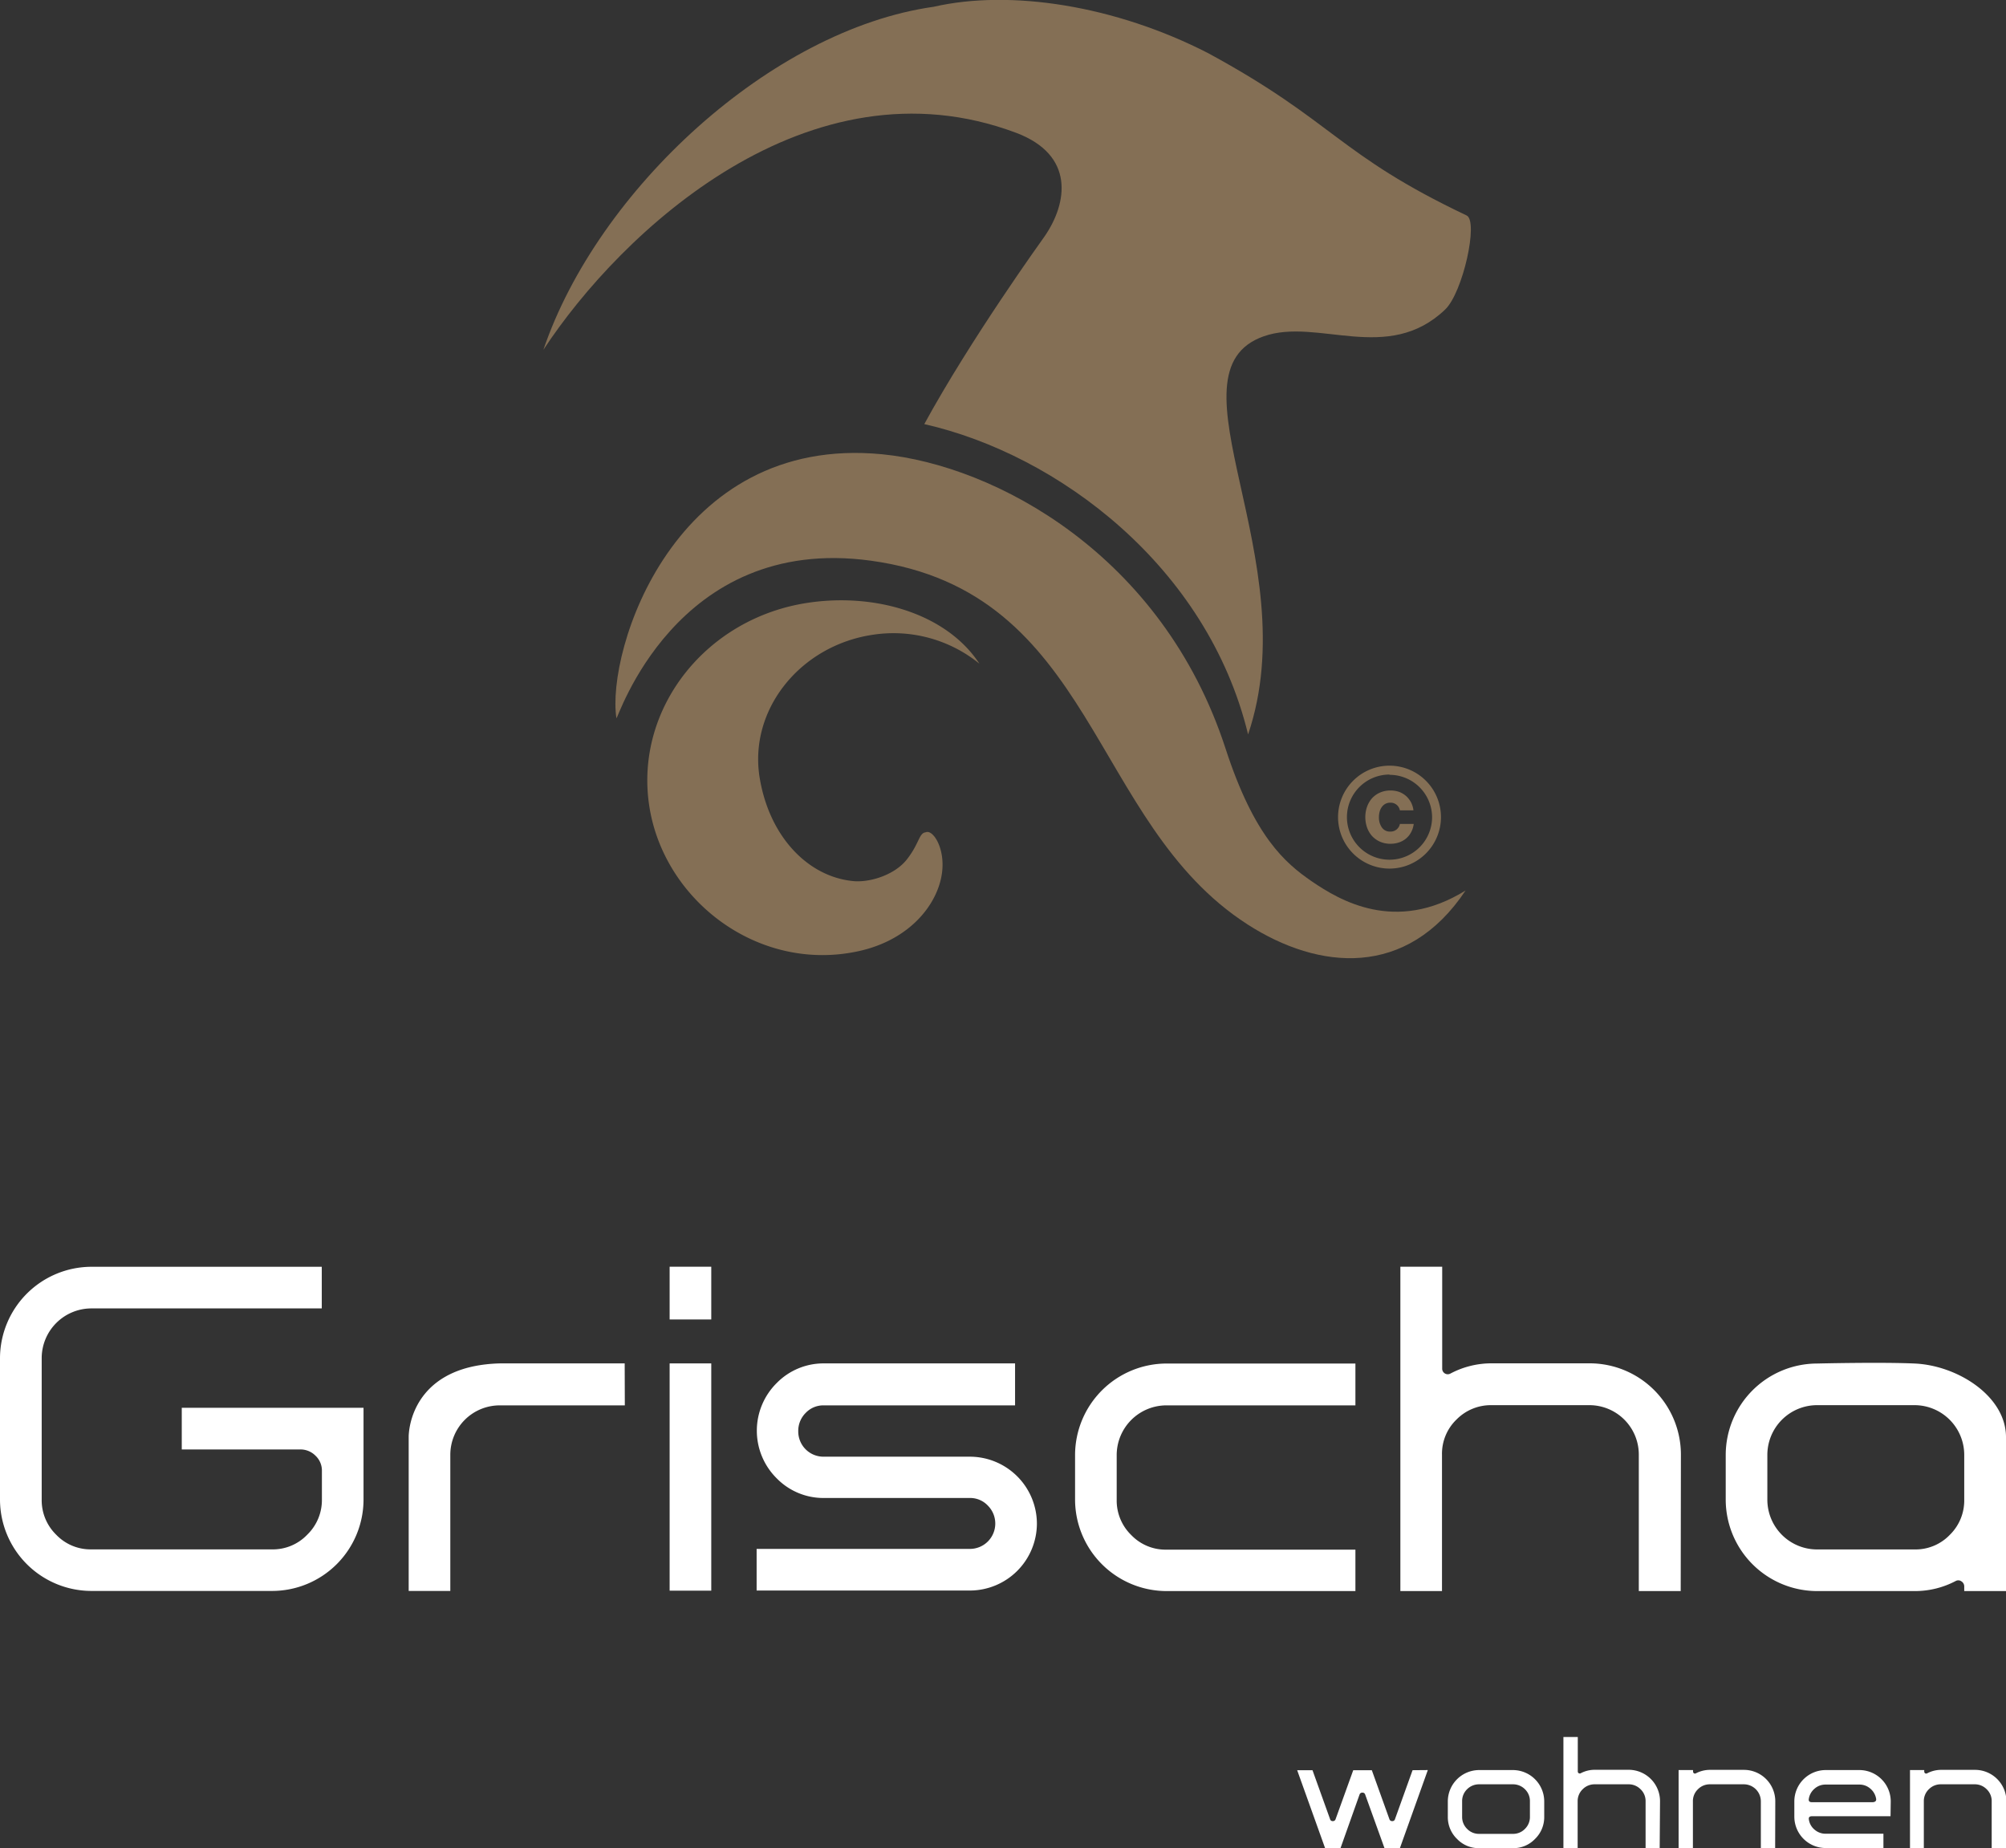
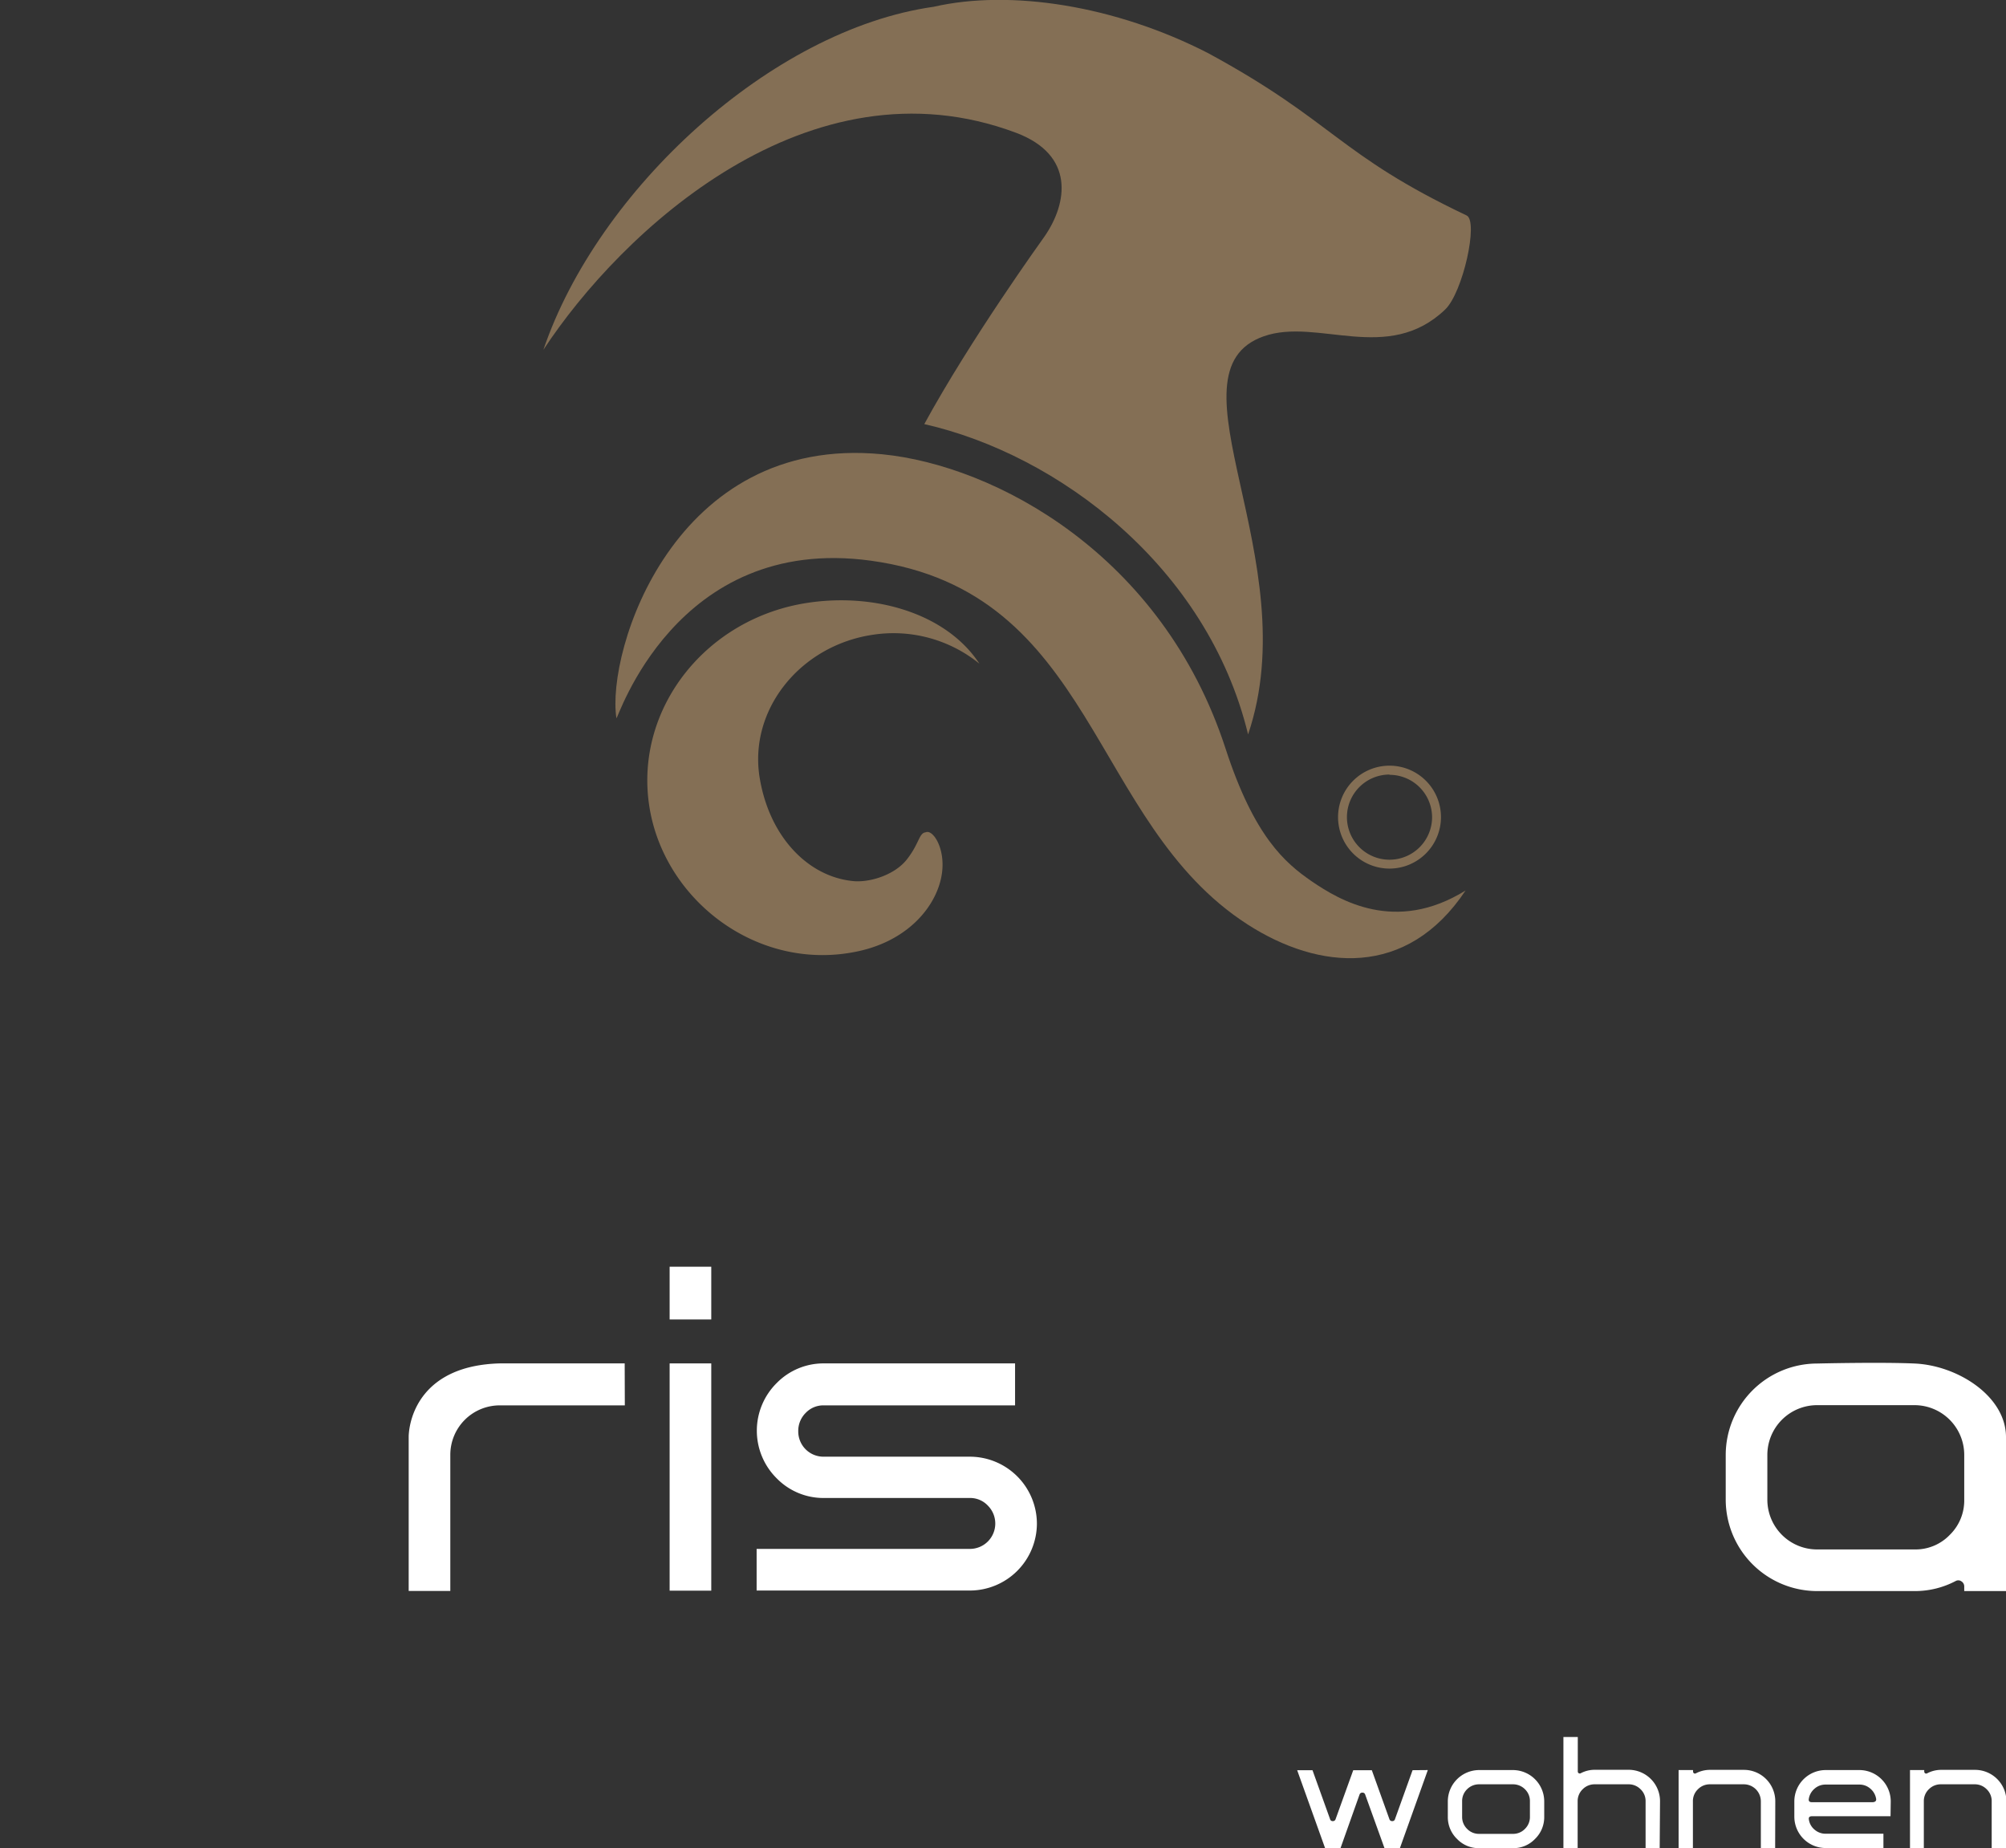
<svg xmlns="http://www.w3.org/2000/svg" id="Ebene_1" data-name="Ebene 1" viewBox="0 0 295.88 272.59">
  <rect x="0" y="0" width="295.88" height="272.59" fill="#333333" stroke="none" />
  <defs>
    <style>.cls-1{fill:#fff;}.cls-2{fill:#846f55;}</style>
  </defs>
  <path class="cls-1" d="M469.88,381.79l-4.12,11.52h-2.27l0,0-2.85-7.91a.39.39,0,0,0-.4-.28.41.41,0,0,0-.43.28L457,393.31h-2.27v0l-4.12-11.5h2.26l2.59,7.21a.38.38,0,0,0,.39.3.41.41,0,0,0,.43-.3l2.6-7.21h2.74l2.59,7.21a.41.41,0,0,0,.43.3.39.39,0,0,0,.4-.3l2.59-7.21Z" transform="translate(-259.28 -120.72)" />
  <path class="cls-1" d="M487.05,388.66a4.47,4.47,0,0,1-1.36,3.29,4.41,4.41,0,0,1-3.25,1.36h-5a4.41,4.41,0,0,1-3.25-1.36,4.47,4.47,0,0,1-1.36-3.29v-2.25a4.63,4.63,0,0,1,4.61-4.62h5a4.63,4.63,0,0,1,4.61,4.62Zm-2.11,0v-2.25a2.42,2.42,0,0,0-.73-1.79,2.48,2.48,0,0,0-1.77-.73h-5a2.48,2.48,0,0,0-1.77.73,2.42,2.42,0,0,0-.73,1.79v2.25a2.44,2.44,0,0,0,.73,1.8,2.41,2.41,0,0,0,1.77.74h5a2.41,2.41,0,0,0,1.77-.74A2.44,2.44,0,0,0,484.94,388.66Z" transform="translate(-259.28 -120.72)" />
  <path class="cls-1" d="M504.08,393.29H502v-6.88a2.39,2.39,0,0,0-.74-1.79,2.45,2.45,0,0,0-1.77-.73h-5a2.45,2.45,0,0,0-1.77.73,2.41,2.41,0,0,0-.74,1.78v6.89h-2.1V376.91H492V382a.29.29,0,0,0,.43.26,4.44,4.44,0,0,1,2.08-.51h5a4.63,4.63,0,0,1,4.62,4.62Z" transform="translate(-259.28 -120.72)" />
  <path class="cls-1" d="M521.11,393.29H519v-6.88a2.51,2.51,0,0,0-2.51-2.52h-5a2.45,2.45,0,0,0-1.77.73,2.41,2.41,0,0,0-.74,1.78v6.89h-2.11v-11.5H509V382a.31.31,0,0,0,.14.27.28.28,0,0,0,.28,0,4.48,4.48,0,0,1,2.09-.51h5a4.63,4.63,0,0,1,4.62,4.62Z" transform="translate(-259.28 -120.72)" />
  <path class="cls-1" d="M538.13,388.6H526.54c-.38,0-.52.17-.45.52a2.36,2.36,0,0,0,.85,1.47,2.44,2.44,0,0,0,1.61.59h8.53v2.11h-8.53a4.63,4.63,0,0,1-4.61-4.62V386.4a4.63,4.63,0,0,1,4.61-4.61h5a4.63,4.63,0,0,1,4.61,4.61ZM536,386a2.47,2.47,0,0,0-.86-1.48,2.4,2.4,0,0,0-1.6-.59h-5a2.4,2.4,0,0,0-1.6.59,2.47,2.47,0,0,0-.86,1.48c-.07.35.07.53.45.53h9C535.91,386.49,536.06,386.31,536,386Z" transform="translate(-259.28 -120.72)" />
  <path class="cls-1" d="M555.16,393.29h-2.11v-6.88a2.39,2.39,0,0,0-.74-1.79,2.44,2.44,0,0,0-1.76-.73h-5a2.45,2.45,0,0,0-1.77.73,2.41,2.41,0,0,0-.74,1.78v6.89H541v-11.5h2.1V382a.31.31,0,0,0,.14.27.3.3,0,0,0,.29,0,4.44,4.44,0,0,1,2.08-.51h5a4.63,4.63,0,0,1,4.61,4.62Z" transform="translate(-259.28 -120.72)" />
-   <path class="cls-1" d="M312.9,341.87a13.49,13.49,0,0,1-13.5,13.5H272.72a13.5,13.5,0,0,1-13.44-13.5V321a13.52,13.52,0,0,1,13.46-13.44h34v6.14h-34a7.34,7.34,0,0,0-7.31,7.3v20.88a7.1,7.1,0,0,0,2.15,5.21,7,7,0,0,0,5.15,2.15H299.4a7,7,0,0,0,5.21-2.18,7.09,7.09,0,0,0,2.15-5.18V337.7a3,3,0,0,0-.95-2.28,3.12,3.12,0,0,0-2.25-.92H286.09v-6.14H312.9Z" transform="translate(-259.28 -120.72)" />
  <path class="cls-1" d="M364.19,315.33h-6.14v-7.78h6.14Zm0,40h-6.14V321.81h6.14Z" transform="translate(-259.28 -120.72)" />
  <path class="cls-1" d="M412.22,345.41a9.9,9.9,0,0,1-9.89,9.9H370.88v-6.14h31.45a3.74,3.74,0,0,0,2.66-6.38,3.57,3.57,0,0,0-2.66-1.13H380.84a9.63,9.63,0,0,1-7-2.9,9.89,9.89,0,0,1,0-14.05,9.67,9.67,0,0,1,7-2.9H409V328H380.78a3.58,3.58,0,0,0-2.67,1.12,3.73,3.73,0,0,0-1.09,2.7,3.72,3.72,0,0,0,3.76,3.75h21.53a9.9,9.9,0,0,1,9.91,9.89Z" transform="translate(-259.28 -120.72)" />
-   <path class="cls-1" d="M459.2,355.39H431.29a13.52,13.52,0,0,1-13.44-13.46V335.3a13.52,13.52,0,0,1,13.44-13.47H459.2V328H431.29a7.34,7.34,0,0,0-7.3,7.32v6.64a7.08,7.08,0,0,0,2.15,5.17,7,7,0,0,0,5.15,2.15H459.2Z" transform="translate(-259.28 -120.72)" />
-   <path class="cls-1" d="M507.18,355.39H501v-20.1a7.29,7.29,0,0,0-7.3-7.32H479.28a7.1,7.1,0,0,0-5.16,2.11,7,7,0,0,0-2.15,5.19v20.12h-6.14V307.55H472v15a.82.82,0,0,0,1.23.75,12.93,12.93,0,0,1,6.08-1.5h14.46a13.47,13.47,0,0,1,13.44,13.47Z" transform="translate(-259.28 -120.72)" />
  <path class="cls-1" d="M351.42,321.81H333c-11.57.31-13.36,8-13.44,10.77,0,.59,0,22.79,0,22.79h6.14v-20.1A7.29,7.29,0,0,1,333,328h18.44Z" transform="translate(-259.28 -120.72)" />
-   <path class="cls-1" d="M555.16,355.39H549v-.68a.87.87,0,0,0-.41-.75.79.79,0,0,0-.82-.07,12.89,12.89,0,0,1-6.07,1.5H527.26a13.5,13.5,0,0,1-13.44-13.46V335.3a13.5,13.5,0,0,1,13.44-13.47s9.45-.23,14.46,0c6.28.29,13.37,4.77,13.44,10.77ZM549,341.93v-6.64a7.34,7.34,0,0,0-7.3-7.32H527.26a7.34,7.34,0,0,0-7.3,7.32v6.64a7.34,7.34,0,0,0,7.3,7.32h14.46a7,7,0,0,0,5.15-2.15A7.08,7.08,0,0,0,549,341.93Z" transform="translate(-259.28 -120.72)" />
+   <path class="cls-1" d="M555.16,355.39H549v-.68a.87.87,0,0,0-.41-.75.79.79,0,0,0-.82-.07,12.89,12.89,0,0,1-6.07,1.5H527.26a13.5,13.5,0,0,1-13.44-13.46V335.3a13.5,13.5,0,0,1,13.44-13.47s9.45-.23,14.46,0c6.28.29,13.37,4.77,13.44,10.77M549,341.93v-6.64a7.34,7.34,0,0,0-7.3-7.32H527.26a7.34,7.34,0,0,0-7.3,7.32v6.64a7.34,7.34,0,0,0,7.3,7.32h14.46a7,7,0,0,0,5.15-2.15A7.08,7.08,0,0,0,549,341.93Z" transform="translate(-259.28 -120.72)" />
  <path class="cls-2" d="M452.79,250.73c-4-2.75-8.53-6.63-12.76-19.65-9.31-28.57-34-41.73-50.64-43.36-30.76-3-40.71,29.11-39.19,38.92.09.58,8.59-27.21,37.55-23.22C421,208,419.91,242,443.28,257.06c10.54,6.78,23.51,8,32.17-5C465.09,258.49,456.82,253.47,452.79,250.73Z" transform="translate(-259.28 -120.72)" />
  <path class="cls-2" d="M384.84,250.64c-6.49-.76-12.09-6.58-13.51-15.2-1.65-10.06,6-19.53,16.71-21.1a20.08,20.08,0,0,1,15.7,4.27c-4.82-7.36-15.27-10.46-25.19-9C363.49,211.81,353,225.1,355,239.29s16.17,25,31,21.7c7.49-1.66,11.6-6.89,12.22-11.51.5-3.67-1.35-6.49-2.41-6-1,.11-.91,1.63-2.77,4S387.31,251,384.84,250.64Z" transform="translate(-259.28 -120.72)" />
  <path class="cls-2" d="M472.44,166.37c-8.48,8.11-18.82,1.16-26.76,3.95-15,5.28,6.42,33-2.31,58.72-6-24.74-28-41.29-47.76-45.77,6.88-12.59,17.26-27,17.74-27.68,3.4-4.92,4.51-12-4.19-15.28-30.56-11.48-58.27,14.54-69.73,32,8-23.56,33.58-47.21,57.56-50.59,11.31-2.59,26.77-.21,40.51,6.85,18.71,10.16,19.05,14.88,38.11,23.93C477.38,153.36,475.05,163.87,472.44,166.37Z" transform="translate(-259.28 -120.72)" />
  <path class="cls-2" d="M464.23,248.83a7.59,7.59,0,1,1,7.59-7.59A7.6,7.6,0,0,1,464.23,248.83Zm0-13.87a6.28,6.28,0,1,0,6.28,6.28A6.28,6.28,0,0,0,464.23,235Z" transform="translate(-259.28 -120.72)" />
-   <path class="cls-2" d="M467.8,242.24a3.41,3.41,0,0,1-.35,1.16,3.11,3.11,0,0,1-1.76,1.55,3.91,3.91,0,0,1-1.31.22,3.78,3.78,0,0,1-1.58-.32,3.6,3.6,0,0,1-1.17-.85,3.86,3.86,0,0,1-.72-1.25,4.7,4.7,0,0,1-.25-1.52,4.63,4.63,0,0,1,.25-1.5,3.86,3.86,0,0,1,.72-1.25,3.46,3.46,0,0,1,1.17-.85,3.78,3.78,0,0,1,1.58-.32,3.91,3.91,0,0,1,1.31.22,3.48,3.48,0,0,1,1,.61,3.63,3.63,0,0,1,.72.93,3.53,3.53,0,0,1,.35,1.17h-2a1.38,1.38,0,0,0-1.41-1.13,1.49,1.49,0,0,0-.75.18,1.59,1.59,0,0,0-.52.48,2,2,0,0,0-.31.68,3,3,0,0,0-.1.78,2.54,2.54,0,0,0,.43,1.53,1.41,1.41,0,0,0,1.25.61,1.38,1.38,0,0,0,1.41-1.13Z" transform="translate(-259.28 -120.72)" />
</svg>